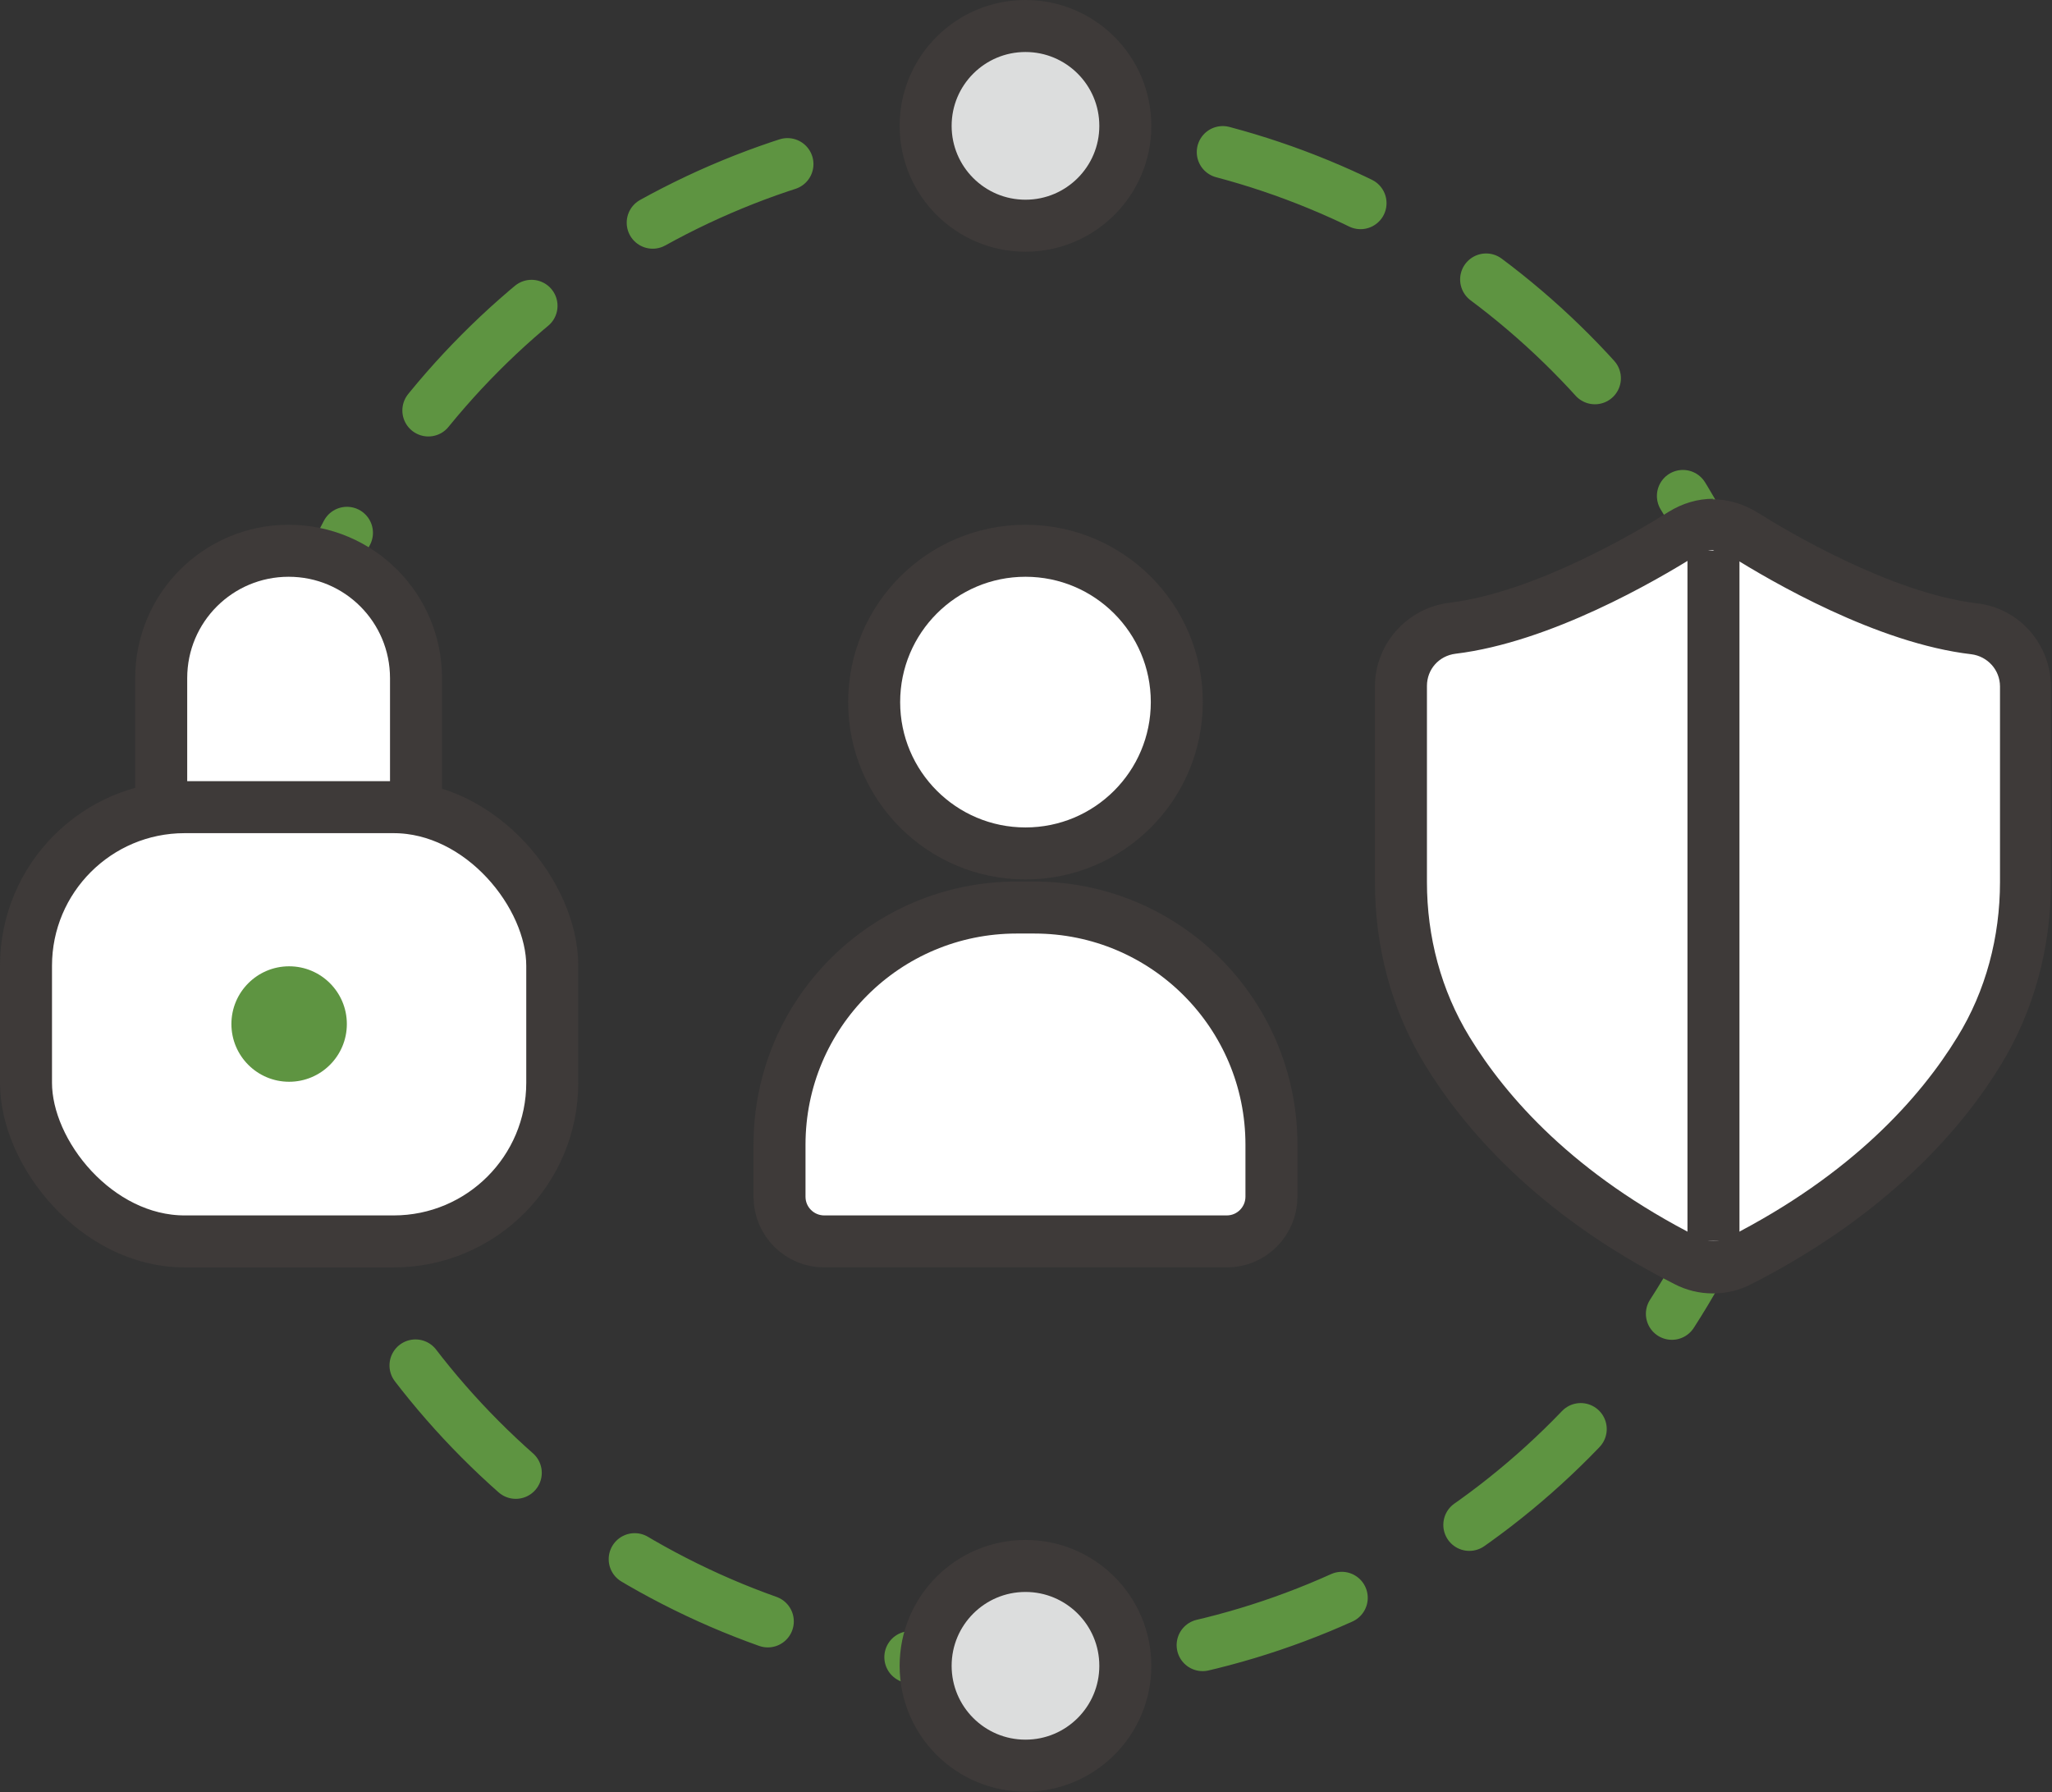
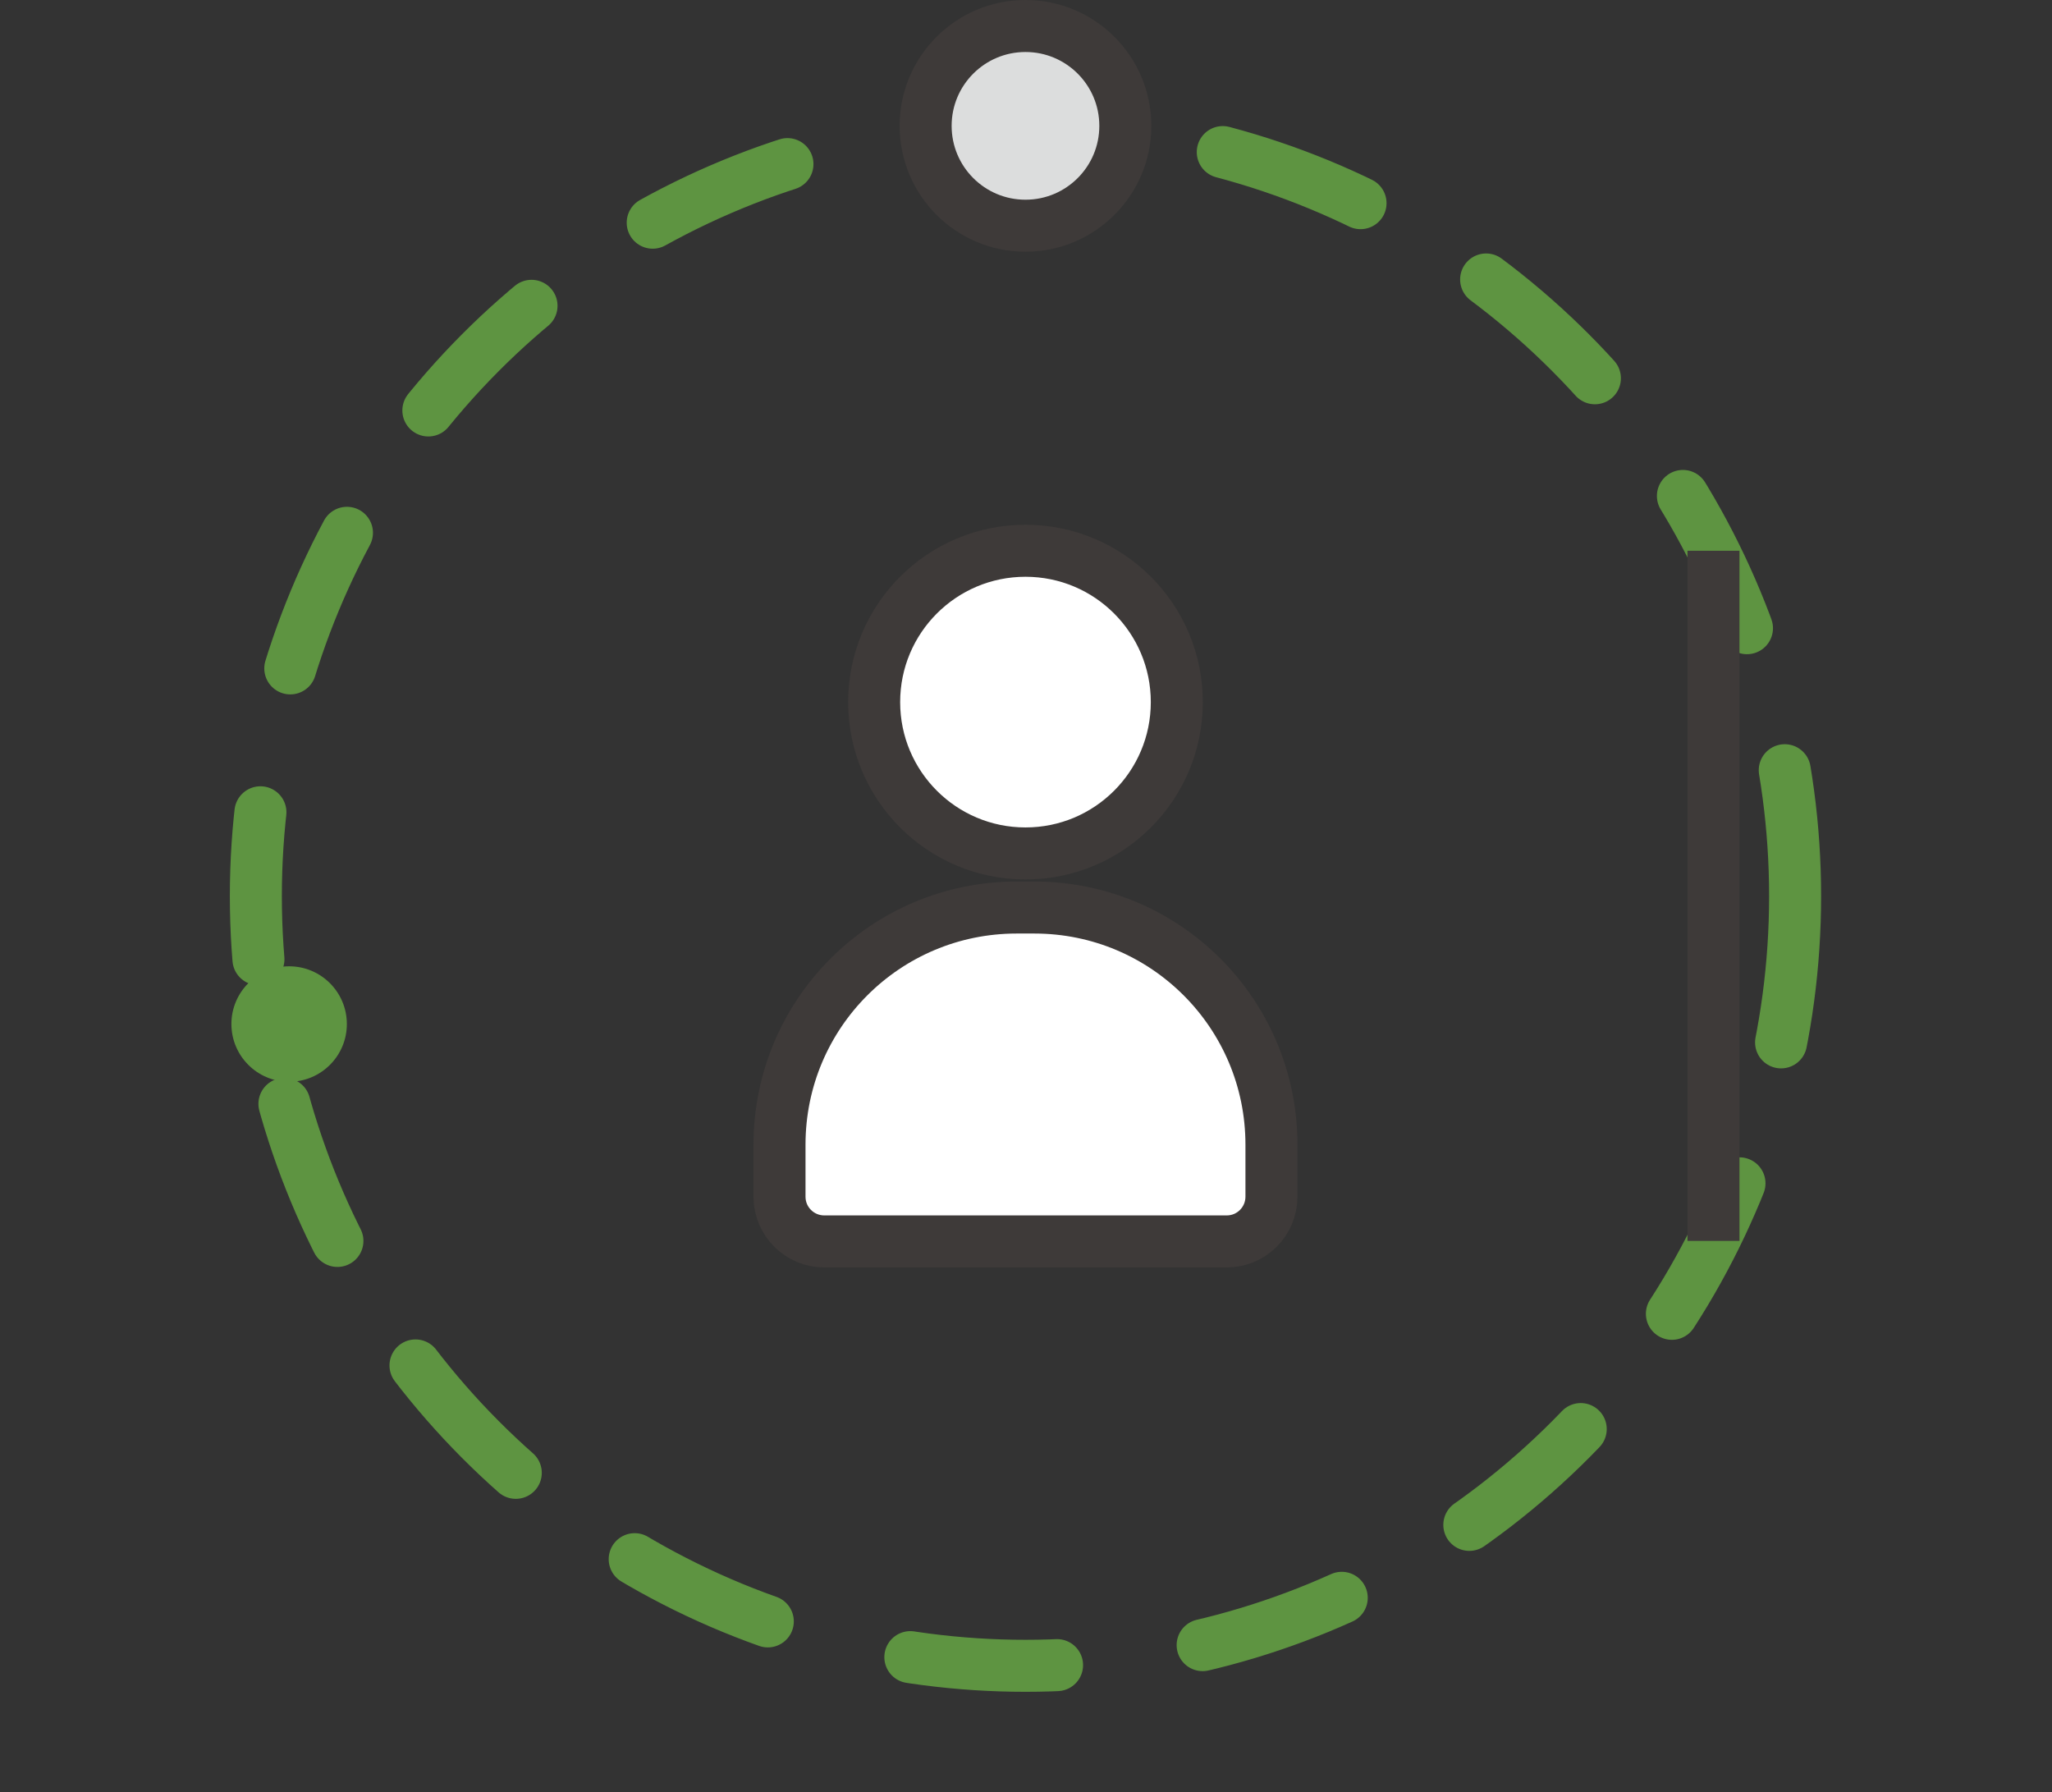
<svg xmlns="http://www.w3.org/2000/svg" id="_레이어_2" data-name="레이어 2" viewBox="0 0 39.46 34.46">
  <rect x="0" y="0" width="39.46" height="34.46" fill="#333333" stroke="none" />
  <defs>
    <style>
      .cls-1 {
        fill: #3e3a39;
      }

      .cls-2, .cls-3, .cls-4 {
        fill: #fff;
      }

      .cls-2, .cls-5 {
        stroke-linejoin: round;
      }

      .cls-2, .cls-4, .cls-6 {
        stroke: #3e3a39;
      }

      .cls-5 {
        fill: none;
        stroke: #5e9441;
        stroke-dasharray: 2.83;
        stroke-linecap: round;
        stroke-width: 1px;
      }

      .cls-4, .cls-6 {
        stroke-miterlimit: 10;
      }

      .cls-6 {
        fill: #dcdddd;
      }

      .cls-7 {
        fill: #5e9441;
      }
    </style>
  </defs>
  <g id="_레이어_1-2" data-name="레이어 1">
    <g>
      <g>
        <circle class="cls-4" cx="19.72" cy="13.5" r="2.91" />
        <path class="cls-4" d="M19.55,17.45h.34c2.52,0,4.56,2.04,4.56,4.56v1c0,.47-.38.86-.86.86h-7.74c-.47,0-.86-.38-.86-.86v-1c0-2.52,2.04-4.56,4.56-4.56Z" />
      </g>
      <g>
        <circle class="cls-5" cx="19.72" cy="17.23" r="14.8" />
        <circle class="cls-6" cx="19.72" cy="2.42" r="1.92" />
-         <circle class="cls-6" cx="19.72" cy="32.03" r="1.92" />
      </g>
      <g>
        <g>
-           <path class="cls-3" d="M32.95,24.37c-.18,0-.36-.04-.51-.12-2.57-1.31-3.92-2.92-4.61-4.04-.58-.96-.89-2.08-.89-3.24v-3.77c0-.57.42-1.05.99-1.11,1.71-.2,3.66-1.34,4.42-1.82.18-.11.39-.17.6-.17s.42.06.6.17c.76.48,2.71,1.62,4.42,1.82.56.07.99.55.99,1.12v3.76c0,1.17-.31,2.29-.89,3.24-.68,1.12-2.04,2.73-4.6,4.04-.16.08-.34.12-.52.12Z" />
-           <path class="cls-1" d="M32.95,10.59c.11,0,.23.03.33.1.78.49,2.82,1.68,4.63,1.89.31.04.55.3.55.62v3.76c0,1.05-.27,2.09-.82,2.98-.71,1.16-2.02,2.64-4.4,3.85-.09.05-.19.07-.29.07s-.2-.02-.29-.07c-2.39-1.21-3.69-2.69-4.4-3.85-.55-.9-.82-1.93-.82-2.98v-3.77c0-.32.23-.58.55-.62,1.82-.22,3.85-1.4,4.63-1.89.1-.06.22-.1.33-.1M32.95,9.59c-.31,0-.6.09-.86.25-.57.36-2.56,1.55-4.22,1.75-.81.1-1.43.79-1.43,1.61v3.77c0,1.26.33,2.47.96,3.5.72,1.18,2.13,2.87,4.8,4.22.23.12.48.18.74.18s.51-.06.74-.18c2.67-1.36,4.09-3.05,4.8-4.22.63-1.03.96-2.25.96-3.5v-3.76c0-.82-.61-1.52-1.43-1.61-1.65-.2-3.65-1.39-4.22-1.75-.26-.16-.56-.25-.86-.25h0Z" />
-         </g>
+           </g>
        <line class="cls-4" x1="32.95" y1="10.59" x2="32.95" y2="23.86" />
      </g>
      <g>
-         <path class="cls-2" d="M3.1,15.52v-2.48c0-1.36,1.1-2.45,2.45-2.45h0c1.36,0,2.45,1.1,2.45,2.45v2.48" />
-         <rect class="cls-4" x=".5" y="15.52" width="10.12" height="8.35" rx="3.05" ry="3.05" />
        <circle class="cls-7" cx="5.56" cy="19.69" r="1.11" />
      </g>
    </g>
  </g>
</svg>